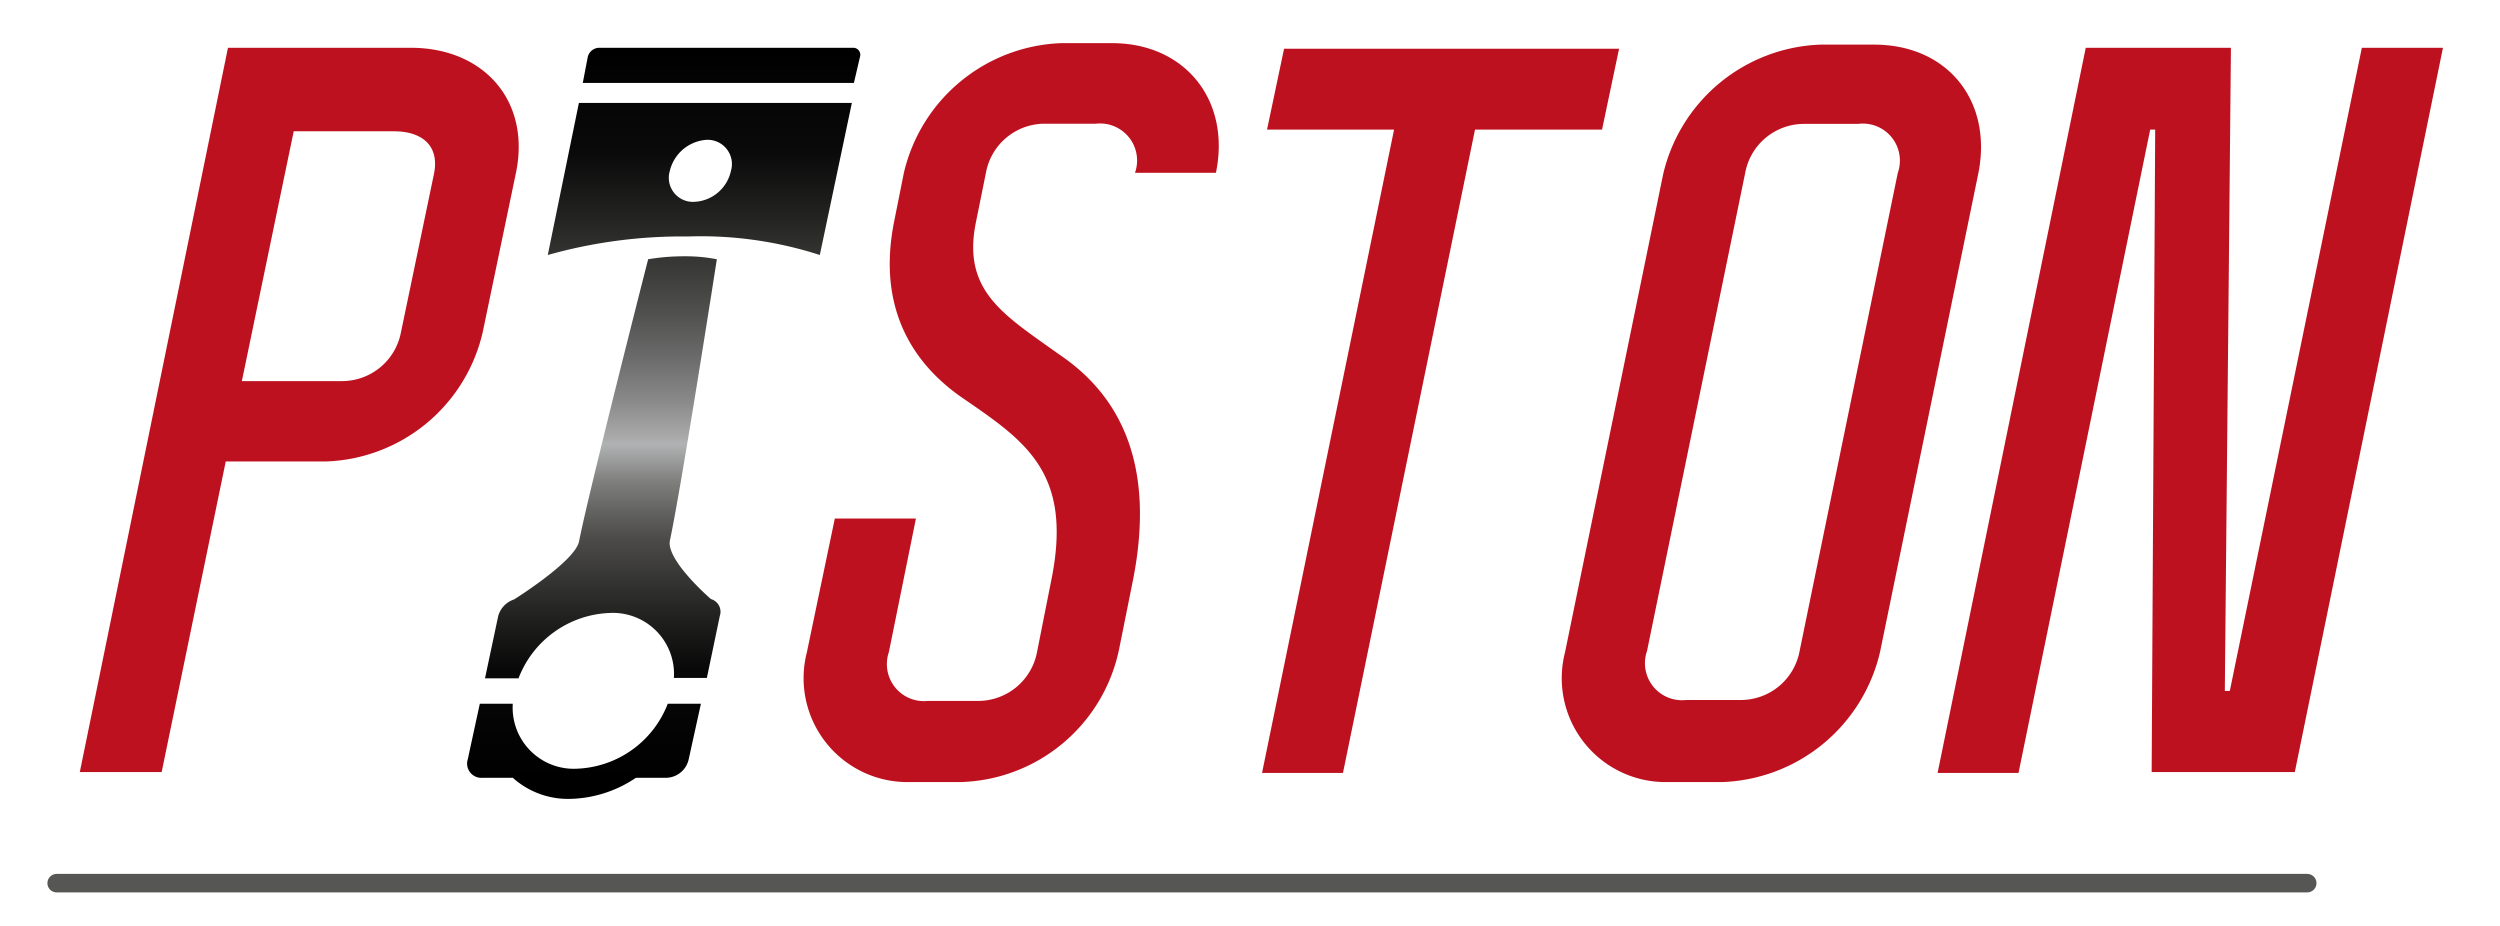
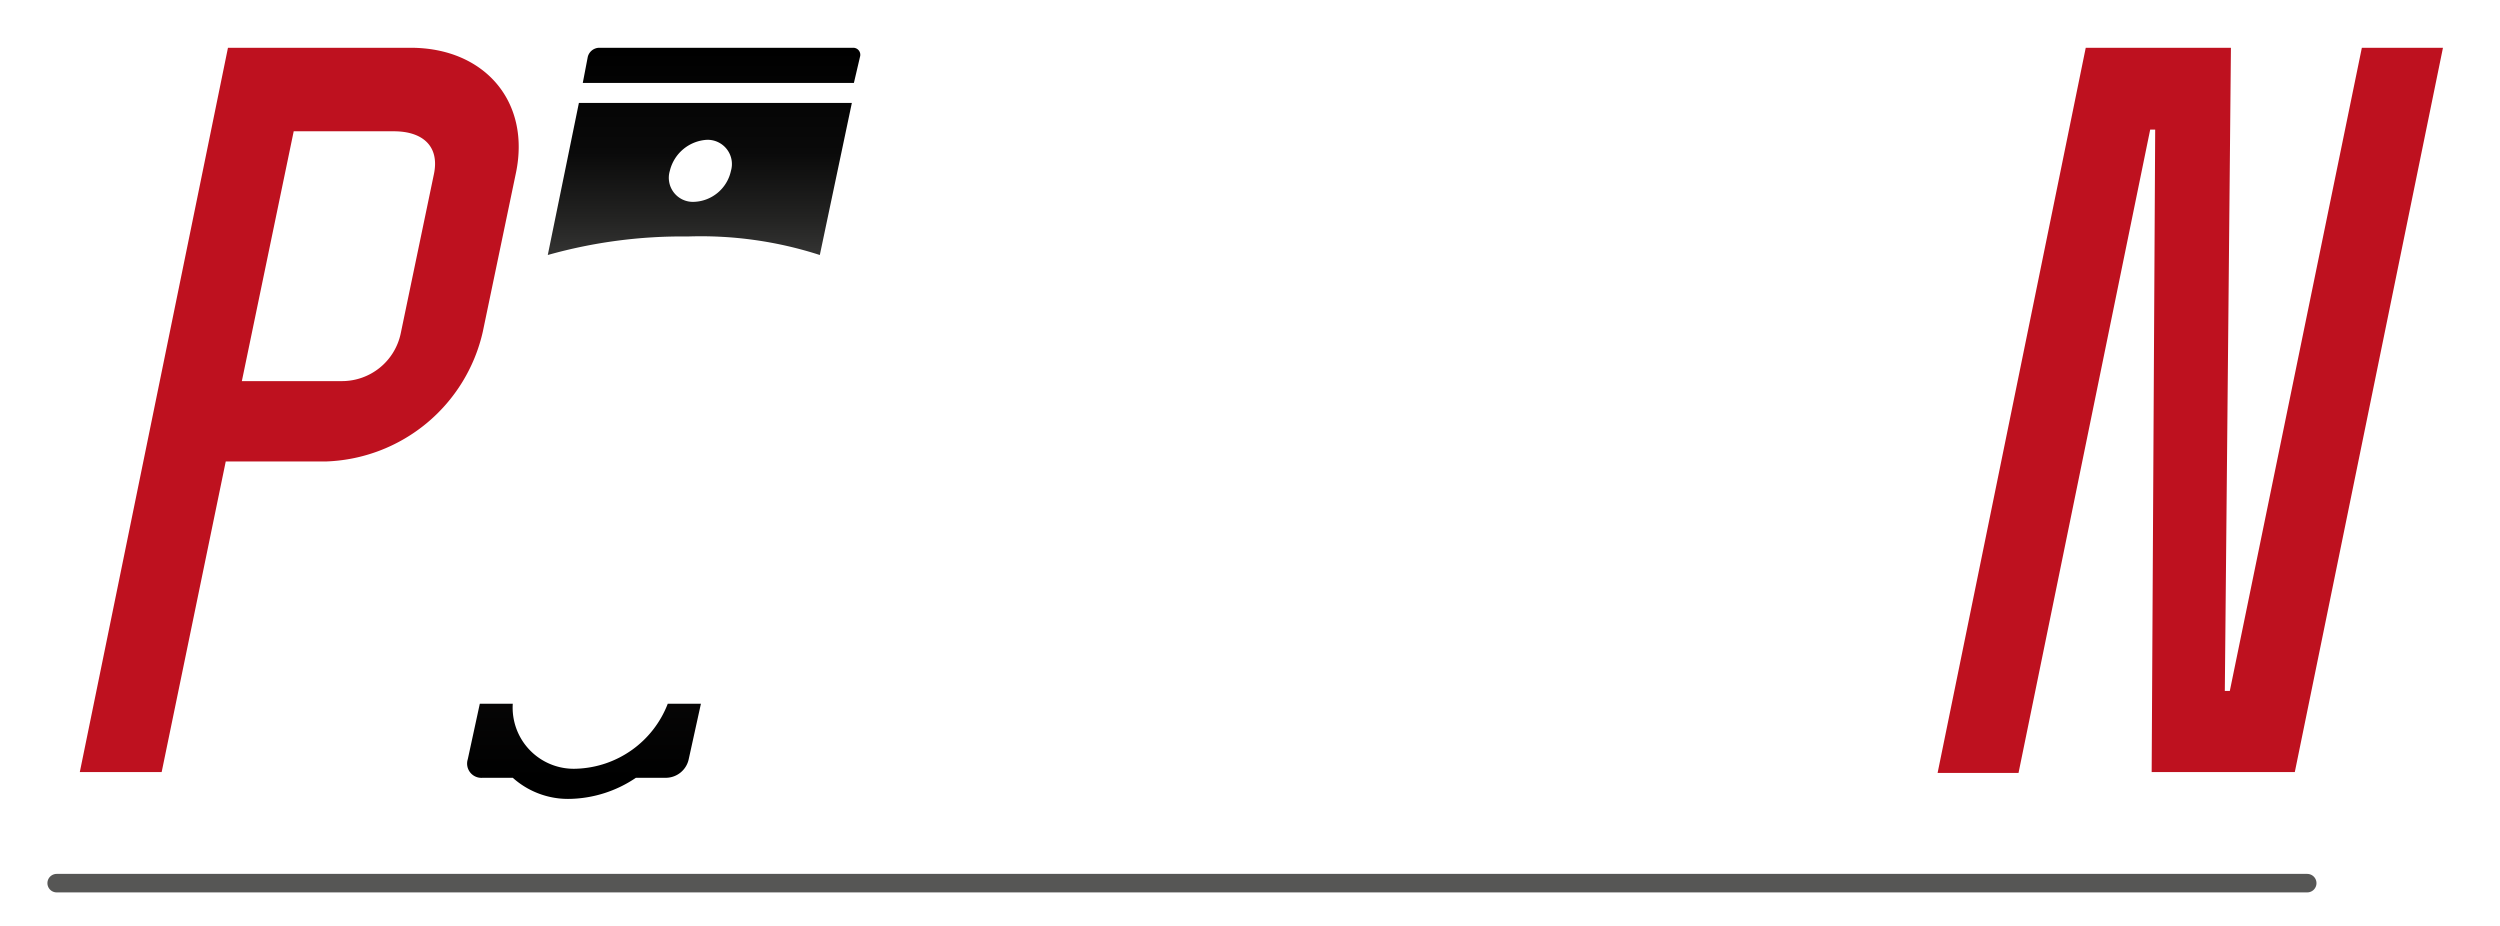
<svg xmlns="http://www.w3.org/2000/svg" xmlns:xlink="http://www.w3.org/1999/xlink" id="Calque_1" data-name="Calque 1" viewBox="0 0 135 50">
  <defs>
    <style>.cls-1{fill:#be111f;}.cls-2{fill:url(#Dégradé_sans_nom_4);}.cls-3{fill:url(#Dégradé_sans_nom_4-2);}.cls-4{fill:url(#Dégradé_sans_nom_4-3);}.cls-5{fill:url(#Dégradé_sans_nom_4-4);}.cls-6{fill:none;stroke:#565655;stroke-linecap:round;stroke-linejoin:round;}</style>
    <linearGradient id="Dégradé_sans_nom_4" x1="457.04" y1="103.72" x2="457.04" y2="143.05" gradientTransform="matrix(1, 0, -0.21, 1, -396.5, -100.98)" gradientUnits="userSpaceOnUse">
      <stop offset="0" />
      <stop offset="0.14" stop-color="#0a0a0a" />
      <stop offset="0.23" stop-color="#232322" />
      <stop offset="0.3" stop-color="#3a3a39" />
      <stop offset="0.36" stop-color="#50504f" />
      <stop offset="0.42" stop-color="#6a6a6a" />
      <stop offset="0.48" stop-color="#898989" />
      <stop offset="0.53" stop-color="#a9a9aa" />
      <stop offset="0.54" stop-color="#b1b2b3" />
      <stop offset="0.56" stop-color="#9d9e9e" />
      <stop offset="0.59" stop-color="#80807f" />
      <stop offset="0.63" stop-color="#646463" />
      <stop offset="0.67" stop-color="#4c4b4a" />
      <stop offset="0.72" stop-color="#373736" />
      <stop offset="0.78" stop-color="#20201f" />
      <stop offset="0.85" stop-color="#090808" />
      <stop offset="1" />
    </linearGradient>
    <linearGradient id="Dégradé_sans_nom_4-2" x1="456.98" y1="103.72" x2="456.98" y2="143.05" xlink:href="#Dégradé_sans_nom_4" />
    <linearGradient id="Dégradé_sans_nom_4-3" x1="457.05" y1="103.72" x2="457.05" y2="143.05" xlink:href="#Dégradé_sans_nom_4" />
    <linearGradient id="Dégradé_sans_nom_4-4" x1="457.01" y1="103.72" x2="457.01" y2="143.04" xlink:href="#Dégradé_sans_nom_4" />
  </defs>
  <path class="cls-1" d="M22.18,2.58c3.95,0,6.49,2.87,5.68,6.76l-1.79,8.58a9,9,0,0,1-8.48,7h-5.4L8.73,41.69H4.31l8-39.11Zm-9.12,18h5.4A3.24,3.24,0,0,0,21.64,18l1.79-8.59c.32-1.51-.6-2.32-2.16-2.32H15.86Z" />
-   <path class="cls-1" d="M51.94,42.23H49.19a5.61,5.61,0,0,1-5.62-7L45.08,28h4.38L48,35.21a2,2,0,0,0,2.1,2.64h2.76A3.24,3.24,0,0,0,56,35.21l.75-3.78c1.24-5.94-1.4-7.62-4.86-10-3-2.11-4.43-5.24-3.62-9.4l.54-2.7a9.07,9.07,0,0,1,8.48-7h2.76c3.94,0,6.42,3.08,5.61,7H61.29a2,2,0,0,0-2.11-2.65H56.43a3.23,3.23,0,0,0-3.19,2.65L52.7,12c-.76,3.72,1.51,5,4.48,7.13,3.3,2.21,5.24,5.94,4,12.2l-.76,3.78A9,9,0,0,1,51.94,42.23Z" />
-   <path class="cls-1" d="M72.52,41.74H68.15L75.28,7H68.42l.92-4.37H87.43L86.51,7H79.65Z" />
-   <path class="cls-1" d="M93.05,42.23H90.13a5.61,5.61,0,0,1-5.62-7l5.3-25.82a9.06,9.06,0,0,1,8.48-7h2.91c4,0,6.43,3.08,5.62,7l-5.29,25.76A9.08,9.08,0,0,1,93.05,42.23Zm7.29-35.54H97.42a3.23,3.23,0,0,0-3.18,2.65l-5.3,25.81a2,2,0,0,0,2.11,2.65H94a3.23,3.23,0,0,0,3.18-2.65l5.3-25.81A2,2,0,0,0,100.34,6.69Z" />
  <path class="cls-1" d="M116.38,7h-.27L109,41.74h-4.37l8-39.16h7.84l-.33,34.73h.27l7.13-34.73h4.38l-8,39.11h-7.73Z" />
-   <path class="cls-2" d="M32.93,33.1a3.3,3.3,0,0,1,3.46,3.51h1.78l.7-3.35a.71.71,0,0,0-.48-.91S36,30.29,36.17,29.21C36.77,26.46,38.71,14,38.71,14a8.79,8.79,0,0,0-1.78-.16A11.55,11.55,0,0,0,35,14s-3.19,12.48-3.73,15.23c-.21,1.08-3.51,3.14-3.51,3.14a1.31,1.31,0,0,0-.86.91l-.71,3.35H28A5.49,5.49,0,0,1,32.93,33.1Z" />
  <path class="cls-3" d="M37.85,38H36.06a5.48,5.48,0,0,1-4.91,3.51A3.3,3.3,0,0,1,27.69,38H25.91l-.65,3a.77.77,0,0,0,.81,1h1.62a4.47,4.47,0,0,0,3.08,1.14A6.59,6.59,0,0,0,34.34,42H36a1.27,1.27,0,0,0,1.19-1Z" />
  <path class="cls-4" d="M29.58,13.77a26.76,26.76,0,0,1,7.57-1,20.88,20.88,0,0,1,7.12,1L46,5.56H31.26Zm8.59-6.22a1.31,1.31,0,0,1,1.3,1.68,2.12,2.12,0,0,1-2,1.67,1.3,1.3,0,0,1-1.3-1.67A2.19,2.19,0,0,1,38.17,7.55Z" />
  <path class="cls-5" d="M46.44,3.07a.38.38,0,0,0-.38-.49H32.34a.65.65,0,0,0-.6.49l-.27,1.41H46.11Z" />
  <line class="cls-6" x1="3.06" y1="47.69" x2="124.59" y2="47.69" />
</svg>